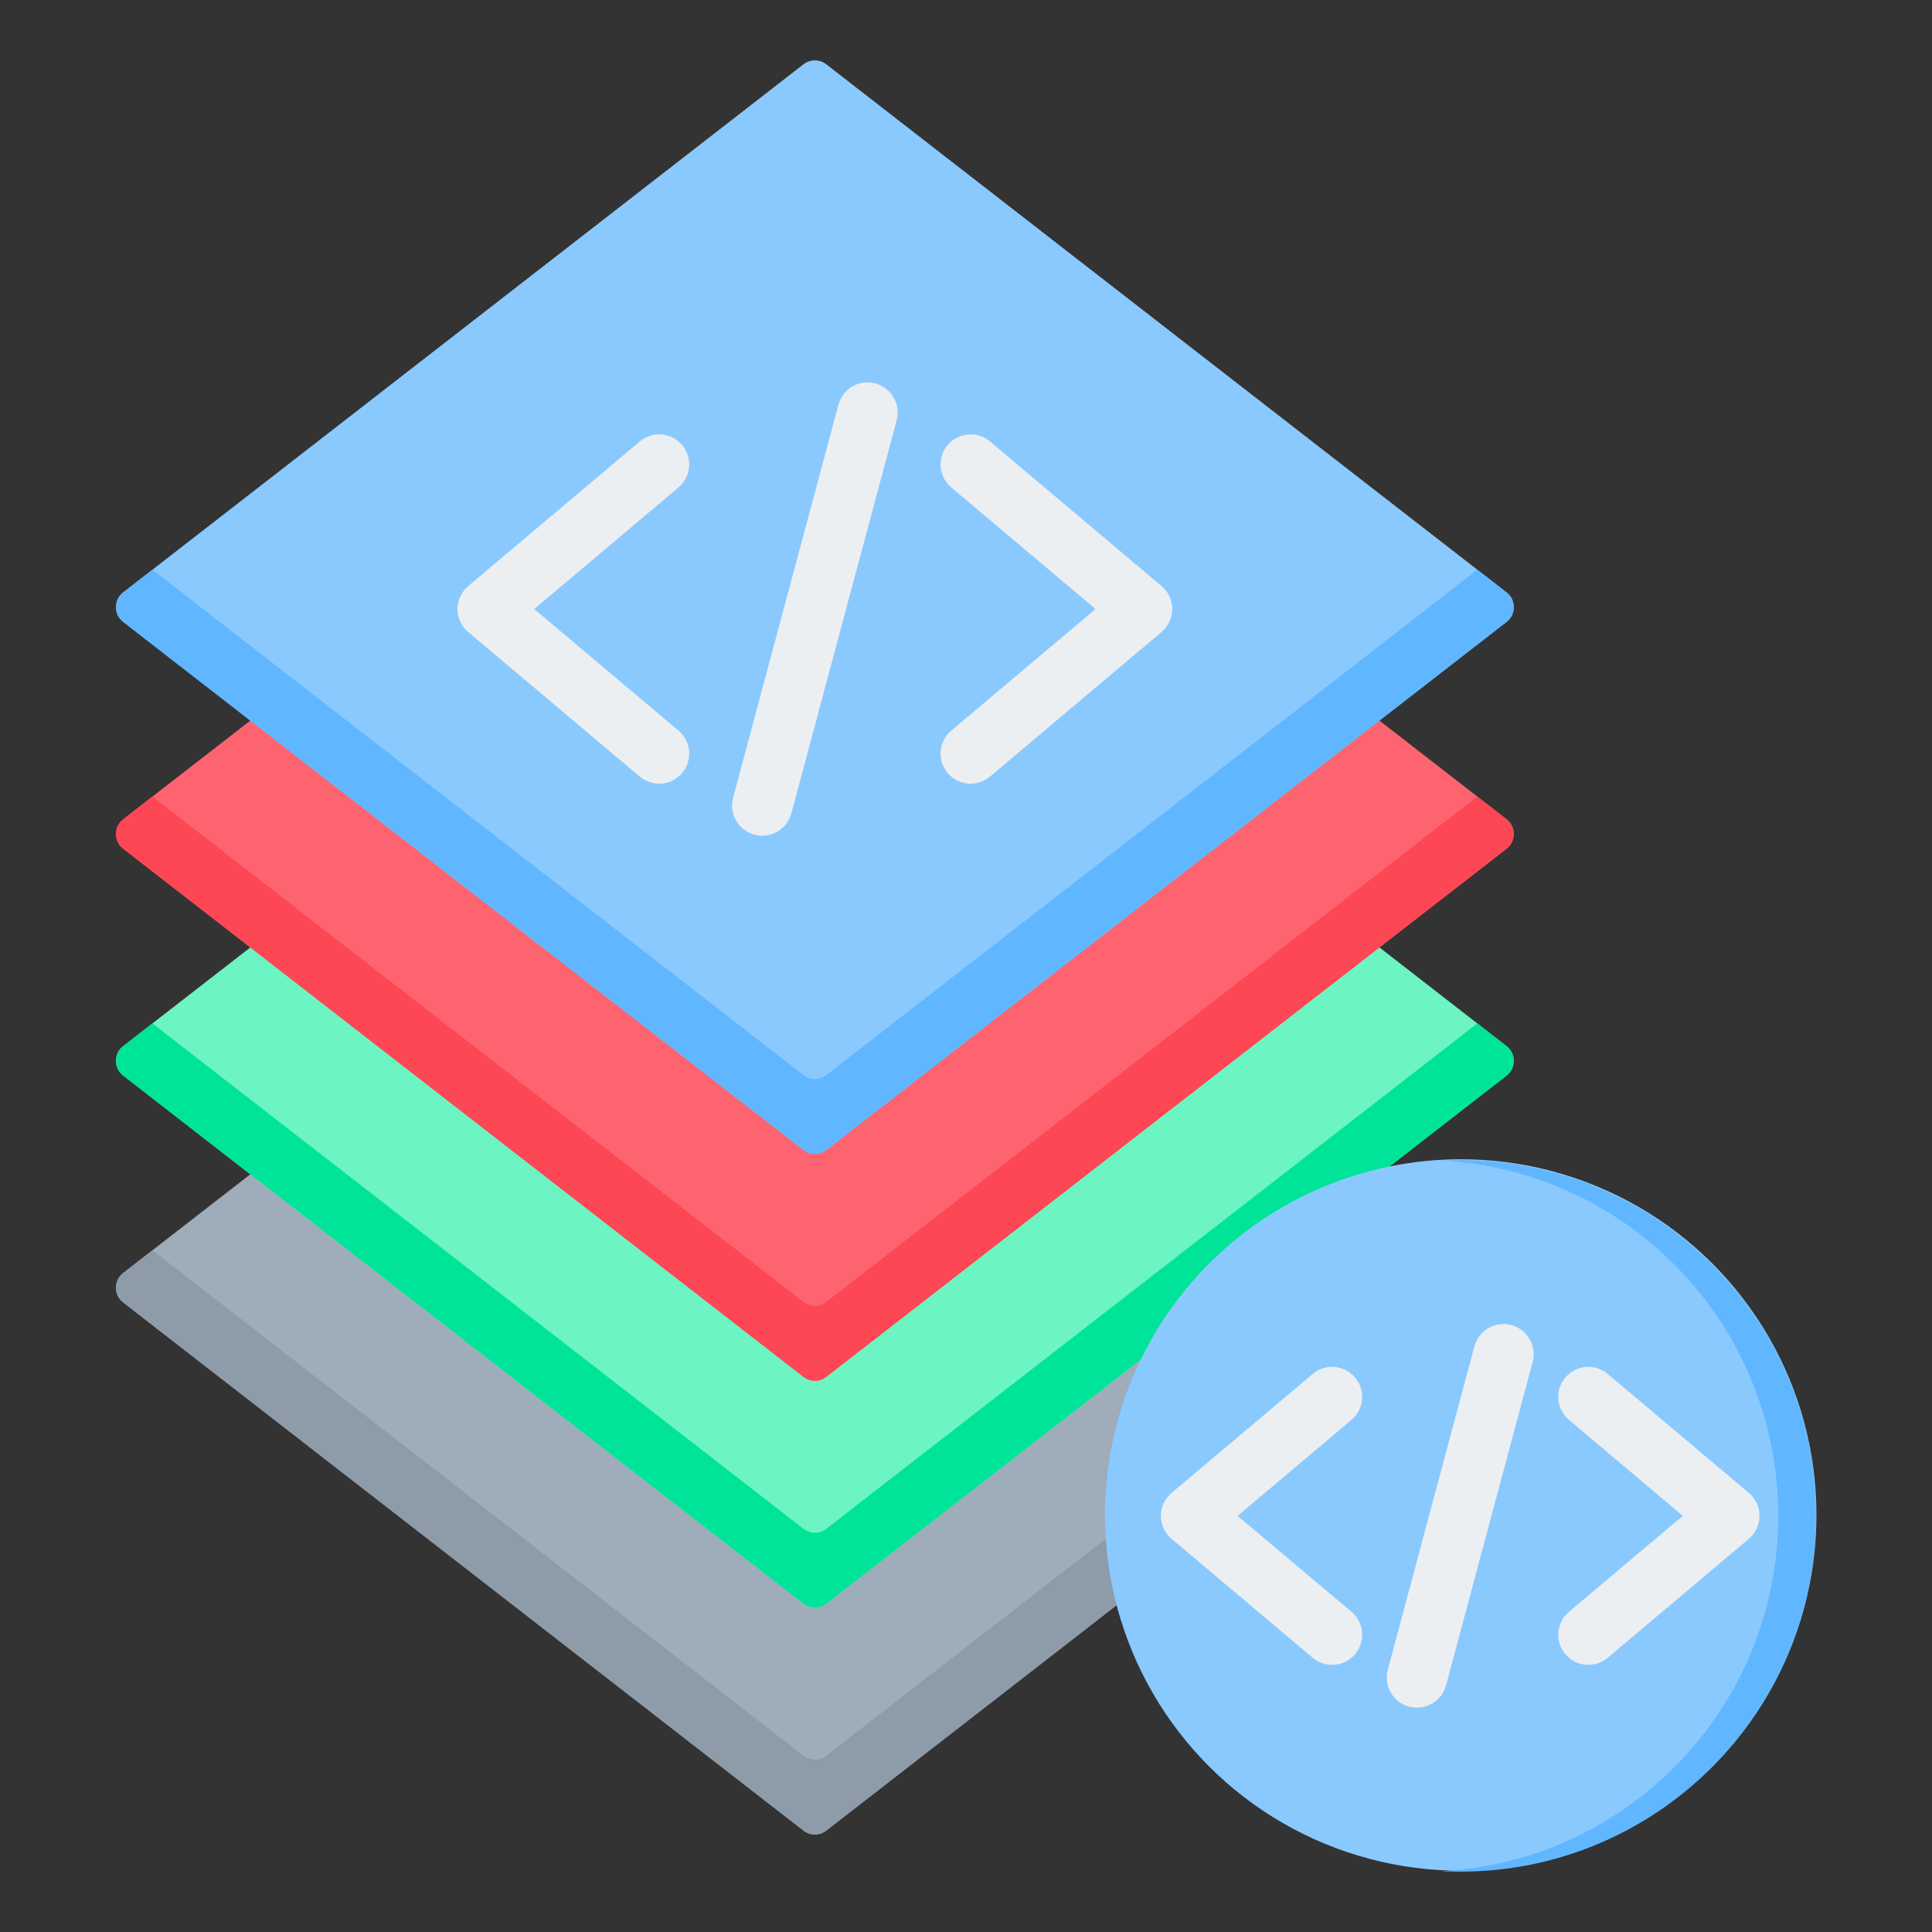
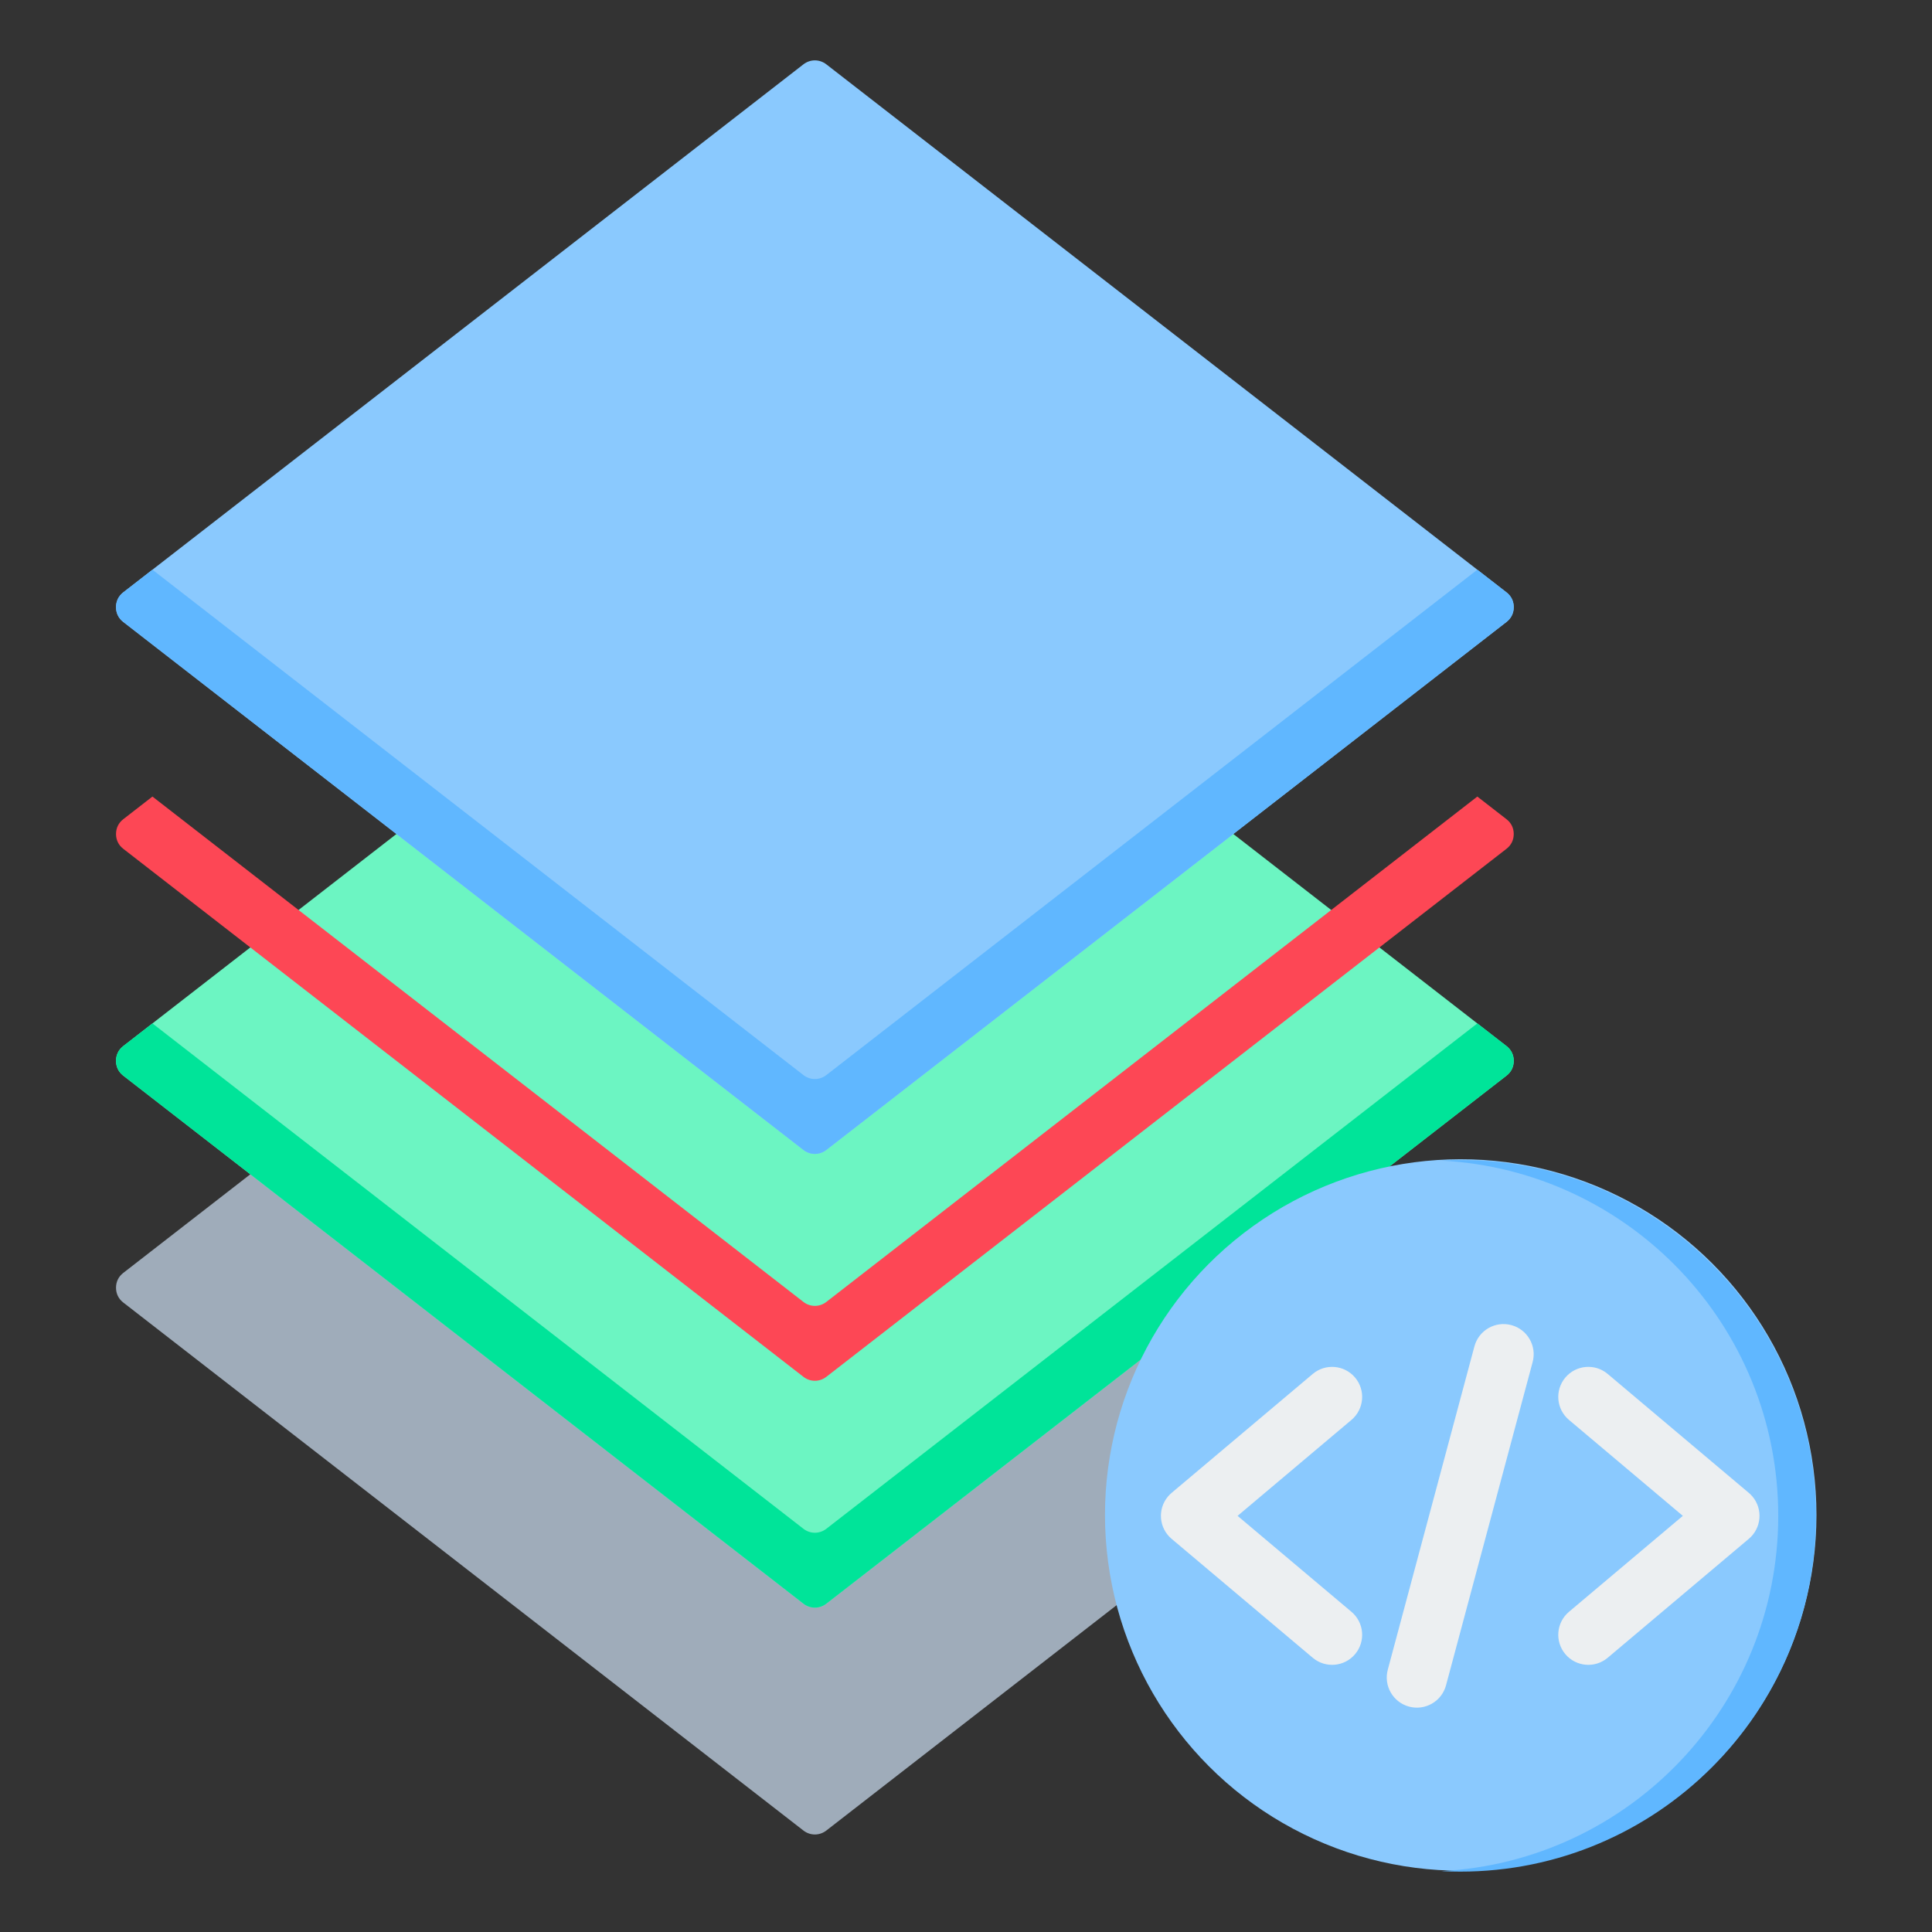
<svg xmlns="http://www.w3.org/2000/svg" id="Layer_1" viewBox="0 0 512 512">
  <rect x="0" y="0" width="512" height="512" fill="#333333" stroke="none" />
  <g clip-rule="evenodd" fill-rule="evenodd">
    <g>
      <g>
        <path d="m32.666 337.338 180.241-139.923c1.815-1.409 4.273-1.409 6.088 0l180.241 139.923c1.252.972 1.92 2.336 1.92 3.921s-.668 2.949-1.92 3.921l-180.241 139.923c-1.815 1.409-4.273 1.409-6.088 0l-180.241-139.923c-1.252-.972-1.92-2.336-1.92-3.921s.668-2.949 1.92-3.921z" fill="#9facba" />
-         <path d="m32.666 337.338 7.731-6.002 172.51 133.921c1.815 1.409 4.273 1.409 6.088 0l172.51-133.921 7.731 6.002c1.252.972 1.92 2.336 1.92 3.921s-.668 2.949-1.92 3.921l-180.241 139.923c-1.815 1.409-4.273 1.409-6.088 0l-180.241-139.923c-1.252-.972-1.92-2.336-1.92-3.921s.668-2.949 1.92-3.921z" fill="#8d9ca8" />
      </g>
      <g>
        <path d="m32.666 277.218 180.241-139.923c1.815-1.409 4.273-1.409 6.088 0l180.241 139.923c1.252.972 1.92 2.336 1.92 3.921s-.668 2.949-1.92 3.921l-180.241 139.924c-1.815 1.409-4.273 1.409-6.088 0l-180.241-139.923c-1.252-.972-1.92-2.336-1.92-3.921s.668-2.949 1.92-3.922z" fill="#6cf5c2" />
        <path d="m32.666 277.218 7.731-6.002 172.51 133.921c1.815 1.409 4.273 1.409 6.088 0l172.51-133.921 7.731 6.002c1.252.972 1.92 2.336 1.92 3.921s-.668 2.949-1.92 3.921l-180.241 139.924c-1.815 1.409-4.273 1.409-6.088 0l-180.241-139.923c-1.252-.972-1.92-2.336-1.92-3.921s.668-2.949 1.92-3.922z" fill="#00e499" />
      </g>
      <g>
-         <path d="m32.666 217.099 180.241-139.923c1.815-1.409 4.273-1.409 6.088 0l180.241 139.923c1.252.972 1.92 2.336 1.92 3.921s-.668 2.949-1.92 3.921l-180.241 139.923c-1.815 1.409-4.273 1.409-6.088 0l-180.241-139.923c-1.252-.972-1.92-2.336-1.92-3.921s.668-2.949 1.92-3.921z" fill="#fe646f" />
        <path d="m32.666 217.099 7.731-6.002 172.51 133.921c1.815 1.409 4.273 1.409 6.088 0l172.51-133.921 7.731 6.002c1.252.972 1.92 2.336 1.92 3.921s-.668 2.949-1.92 3.921l-180.241 139.923c-1.815 1.409-4.273 1.409-6.088 0l-180.241-139.923c-1.252-.972-1.92-2.336-1.92-3.921s.668-2.949 1.92-3.921z" fill="#fd4755" />
      </g>
      <g>
        <path d="m32.666 156.98 180.241-139.923c1.815-1.409 4.273-1.409 6.088 0l180.241 139.923c1.252.972 1.92 2.336 1.92 3.921s-.668 2.949-1.92 3.921l-180.241 139.923c-1.815 1.409-4.273 1.409-6.088 0l-180.241-139.923c-1.252-.972-1.92-2.336-1.92-3.921s.668-2.949 1.92-3.921z" fill="#8ac9fe" />
        <path d="m32.666 156.98 7.731-6.002 172.51 133.921c1.815 1.409 4.273 1.409 6.088 0l172.51-133.921 7.731 6.002c1.252.972 1.92 2.336 1.92 3.921s-.668 2.949-1.92 3.921l-180.241 139.923c-1.815 1.409-4.273 1.409-6.088 0l-180.241-139.923c-1.252-.972-1.92-2.336-1.92-3.921s.668-2.949 1.92-3.921z" fill="#60b7ff" />
      </g>
    </g>
-     <path d="m179.807 193.623c3.365 2.83 3.799 7.853.969 11.219-2.83 3.365-7.853 3.799-11.219.969l-45.47-38.317c-3.365-2.83-3.799-7.853-.969-11.219.324-.385.677-.731 1.052-1.039l45.386-38.246c3.365-2.83 8.388-2.397 11.219.969 2.83 3.365 2.397 8.388-.969 11.219l-38.239 32.223zm29.91 21.912c-1.139 4.263-5.518 6.795-9.781 5.656s-6.795-5.519-5.656-9.781l27.906-104.146c1.139-4.263 5.519-6.795 9.781-5.656 4.263 1.139 6.795 5.519 5.656 9.781zm52.628-9.725c-3.365 2.83-8.388 2.397-11.219-.969-2.83-3.365-2.397-8.388.969-11.219l38.239-32.223-38.239-32.223c-3.365-2.83-3.799-7.853-.969-11.219 2.83-3.365 7.853-3.799 11.219-.969l45.386 38.246c.376.308.729.654 1.053 1.039 2.83 3.365 2.397 8.388-.969 11.219z" fill="#eceff1" />
    <g>
      <g>
        <ellipse cx="386.972" cy="401.718" fill="#8ac9fe" rx="94.281" ry="94.282" transform="matrix(.995 -.099 .099 .995 -37.701 40.086)" />
        <path d="m386.972 307.437c52.07 0 94.282 42.211 94.282 94.282 0 52.07-42.212 94.282-94.282 94.282-1.678 0-3.344-.046-5-.132 49.745-2.6 89.282-43.757 89.282-94.15s-39.536-91.55-89.282-94.149c1.656-.088 3.323-.133 5-.133z" fill="#60b7ff" />
      </g>
      <path d="m358.148 427.145c3.365 2.83 3.799 7.853.969 11.219-2.83 3.365-7.853 3.799-11.219.969l-37.405-31.52c-3.365-2.83-3.799-7.853-.969-11.219.324-.385.677-.731 1.052-1.039l37.321-31.45c3.365-2.83 8.388-2.397 11.219.969 2.83 3.365 2.397 8.388-.969 11.219l-30.174 25.427zm25.065 19.472c-1.139 4.263-5.519 6.795-9.781 5.656-4.263-1.139-6.795-5.518-5.656-9.781l22.956-85.673c1.139-4.263 5.518-6.795 9.781-5.656s6.795 5.518 5.656 9.781zm42.833-7.285c-3.365 2.83-8.388 2.397-11.219-.969-2.83-3.365-2.397-8.388.969-11.219l30.174-25.427-30.174-25.427c-3.365-2.83-3.799-7.853-.969-11.219 2.83-3.365 7.853-3.799 11.219-.969l37.321 31.45c.376.308.729.654 1.052 1.039 2.83 3.365 2.397 8.388-.969 11.219z" fill="#eceff1" />
    </g>
  </g>
</svg>